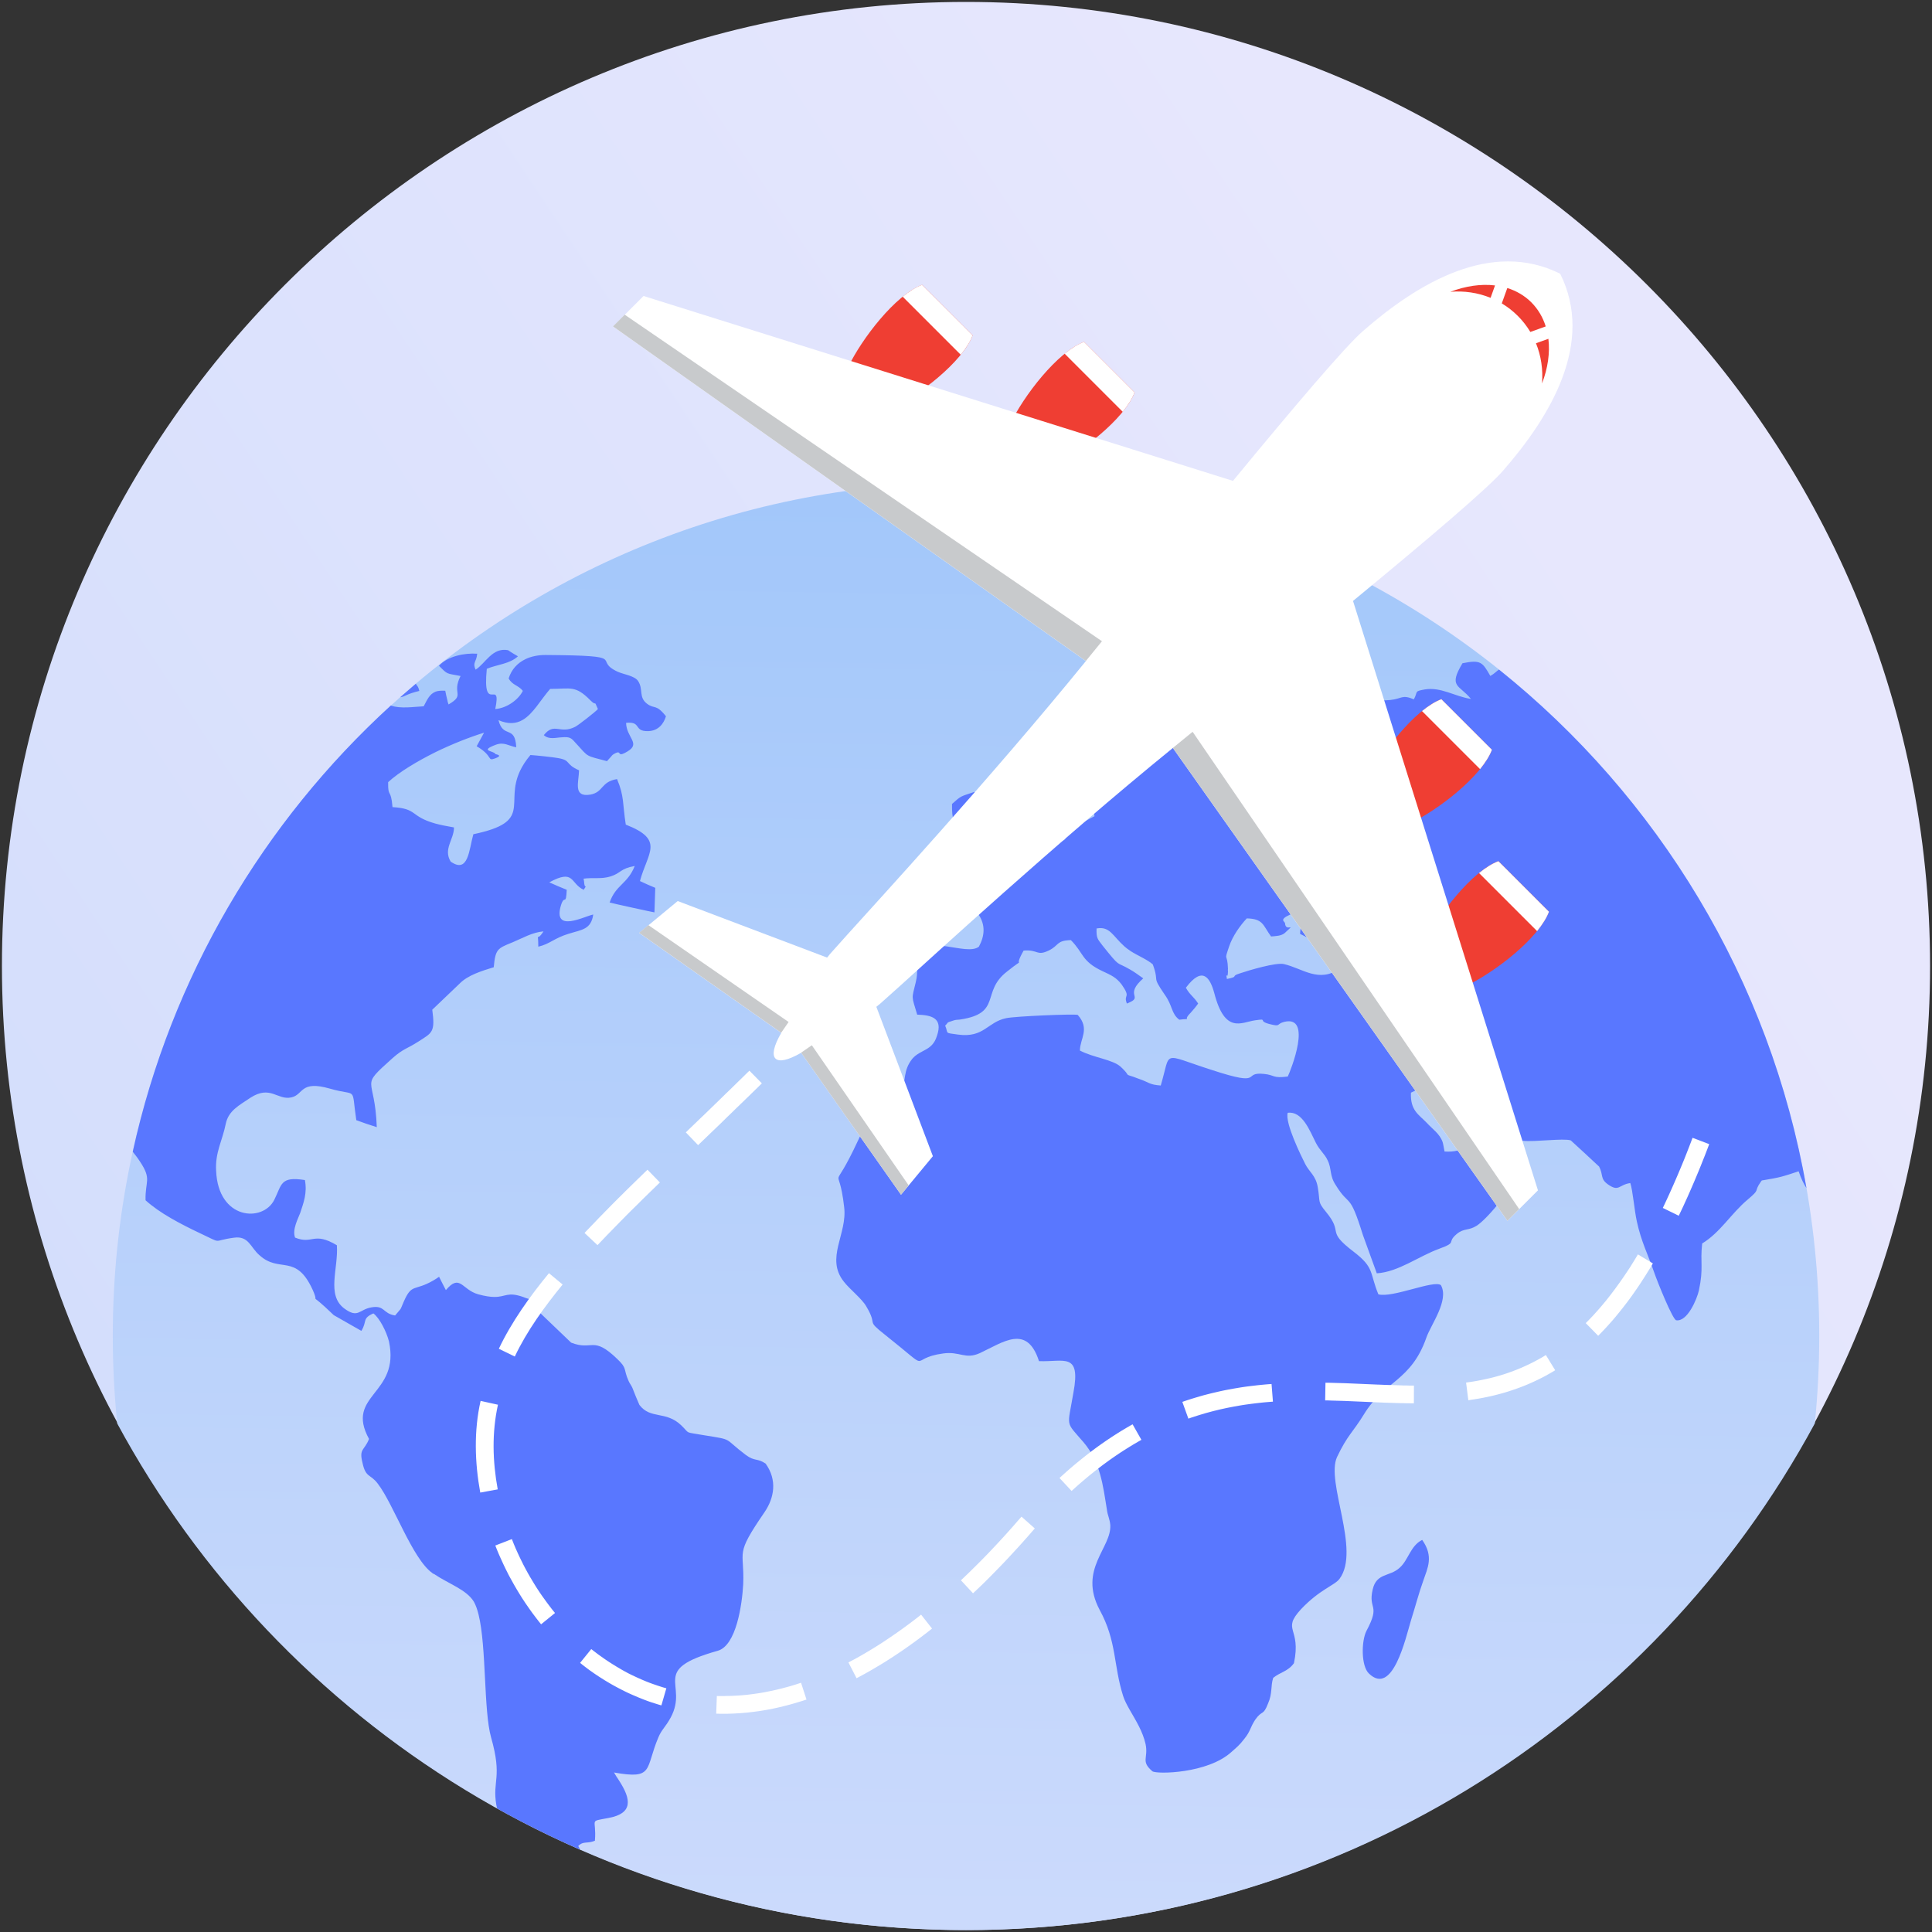
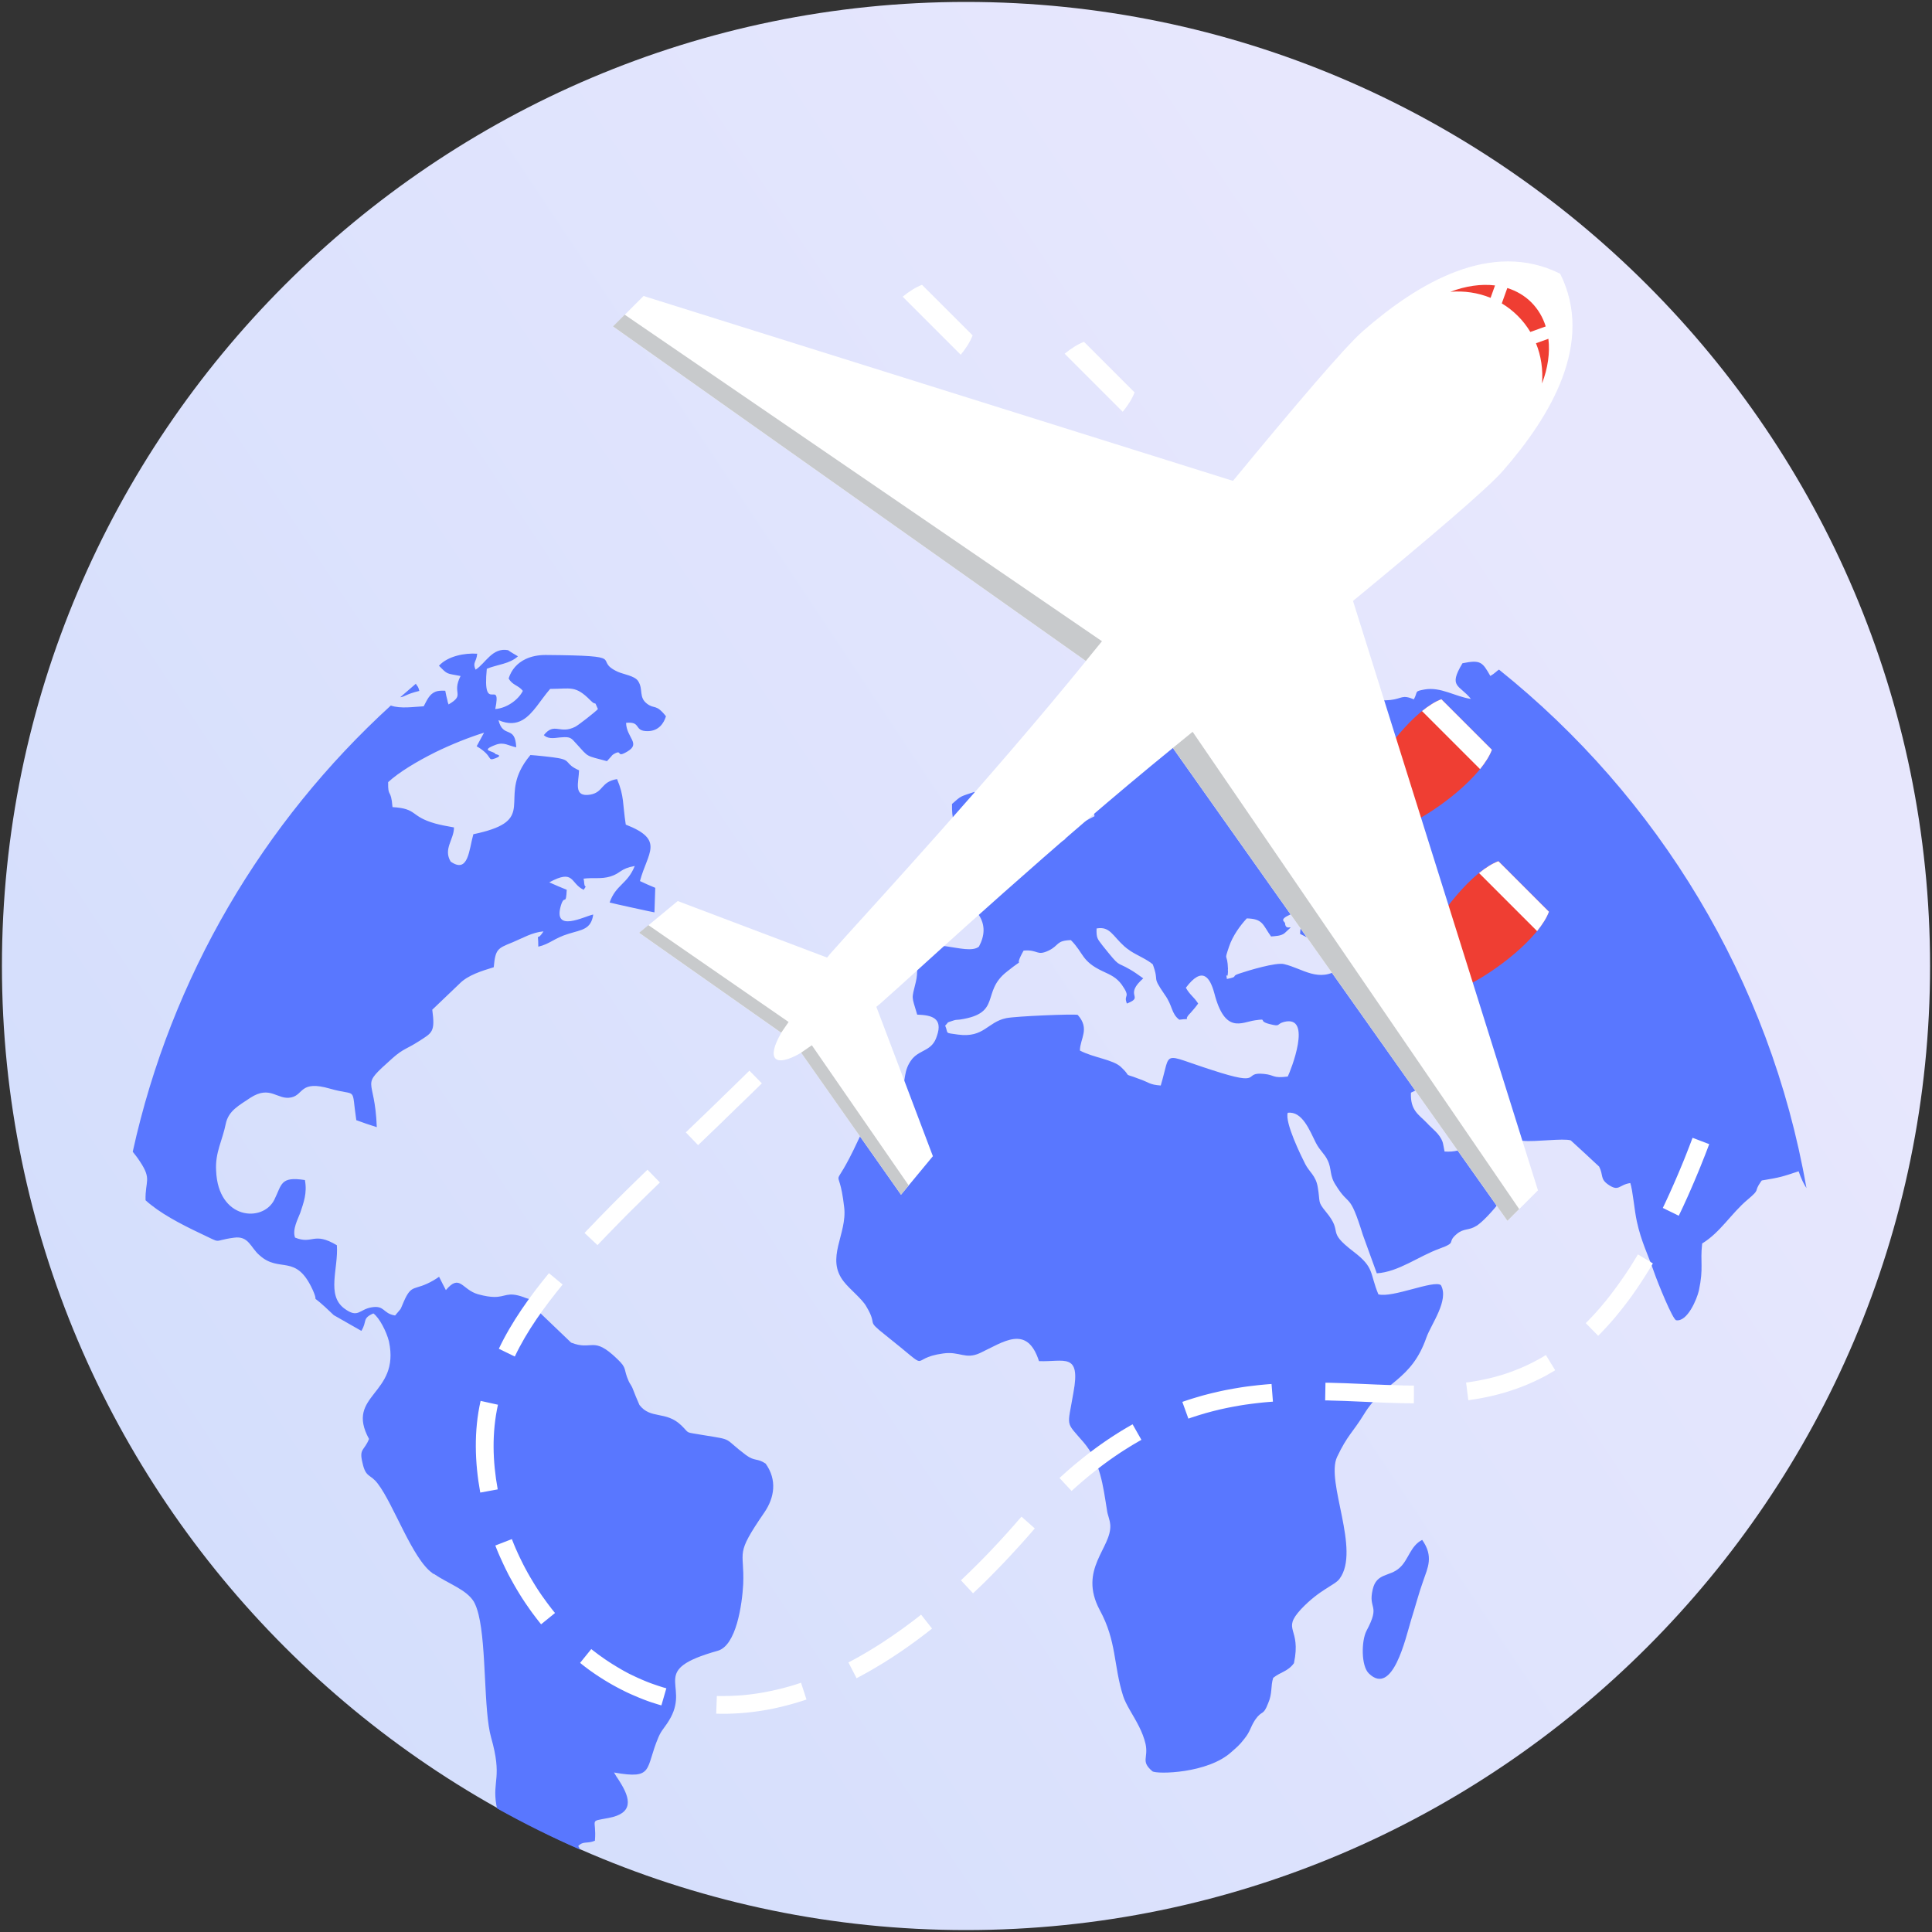
<svg xmlns="http://www.w3.org/2000/svg" xmlns:xlink="http://www.w3.org/1999/xlink" id="a" viewBox="0 0 500 500">
  <rect x="0" y="0" width="500" height="500" fill="#333333" stroke="none" />
  <defs>
    <style>.d{fill:#fff;}.e{fill:#c8cacc;}.f{fill:url(#c);}.g{fill:#ef3e33;}.h{fill:url(#b);}.i{fill:#5977ff;}</style>
    <linearGradient id="b" x1="410.75" y1="143.01" x2="-1000.29" y2="1082.14" gradientTransform="matrix(1, 0, 0, 1, 0, 0)" gradientUnits="userSpaceOnUse">
      <stop offset="0" stop-color="#e7e7fd" />
      <stop offset="1" stop-color="#9ec5fa" />
    </linearGradient>
    <linearGradient id="c" x1="244.29" y1="749.98" x2="253.68" y2="85.55" xlink:href="#b" />
  </defs>
  <path class="h" d="M250,499.5c137.42,0,249.5-112.08,249.5-249.5S387.42,.5,250,.5,.5,112.58,.5,250s112.08,249.5,249.5,249.5Z" />
-   <path class="f" d="M250,124.9c121.96,0,220.82,98.86,220.82,220.82,0,7.66-.39,15.22-1.15,22.67-42.17,78.07-124.72,131.11-219.67,131.11S72.5,446.46,30.34,368.4c-.76-7.45-1.15-15.02-1.15-22.68,0-121.96,98.87-220.82,220.82-220.82Z" />
  <path class="i" d="M387.96,173.31c41.06,32.9,70.12,80.15,79.55,134.17-.67-1.02-1.35-2.36-2.03-4.35-4.31,1.41-4.45,1.53-9.54,2.38l-.23,.31c-2.03,2.89,.1,1.67-3.46,4.67-4.24,3.57-7,8.43-11.73,11.32-.57,5.04,.42,6.18-.85,12.17-.5,2.21-2.97,8.15-5.87,7.7-.92-.17-4.81-9.79-5.73-12.46-1.56-4.53-3.32-7.87-4.45-13.08-.63-2.78-1.06-8.1-1.7-9.97-3.04,.45-2.9,2.38-5.8,.34-2.05-1.48-1.13-2.38-2.26-4.59-2.4-2.26-4.88-4.53-7.35-6.79-1.91-.62-9.26,.45-12.38,.11-5.58-.51-6.07-.17-9.39-4.64-5.87,.29-5.37,2.49-11.11-2.44-3.75-3.17-3.04-8.26-8.48-5.38-.21,4.64,2.05,5.67,4.1,7.81,1.48,1.64,3.32,2.77,4.1,4.98,.07,.06,.43,2.15,.5,2.44,5.3,.34,6.57-2.2,9.47-4.35,2.83,2.66,.07,3.11,4.17,5.2,3.25,1.65,2.62,.68,4.73,3.34,1.06,3.57-7.27,13.25-10.04,15-2.12,1.36-3.25,.57-5.16,2.14-2.83,2.39,.36,2.04-4.59,3.85-5.3,1.93-10.54,6-16.12,6.34-1.2-3.29-2.4-6.62-3.61-9.96-3.54-11.38-3.39-6.96-7-12.85-1.7-2.55-.99-4.19-2.12-6.45-.78-1.7-1.98-2.44-3.04-4.52-1.62-3.23-3.53-8.26-7.28-7.76-.78,2.54,3.46,11.15,4.52,13.24,1.06,2.1,2.76,3,3.25,6,.71,4.13-.14,3.61,2.12,6.39,4.74,5.71-.21,4.7,7.14,10.3,5.51,4.2,4.1,5.44,6.43,11.05,3.61,1.01,14.35-3.79,16.18-2.38,2.19,3.9-2.54,10.13-3.74,13.53-3.96,11.38-10.89,11.21-16.19,19.93-2.89,4.7-4.24,5.33-6.93,10.99-3.04,6.4,6.15,24.11,.64,31.54-1.2,1.69-5.09,2.71-9.97,7.87-5.16,5.6,.14,4.64-1.84,13.98-1.55,2.15-3.46,2.26-5.37,3.8-.71,2.2-.14,3.95-1.35,6.68-1.27,3.28-1.48,1.53-3.33,4.19-1.34,2.09-1.2,2.94-2.76,4.87-1.34,1.76-2.05,2.26-3.32,3.4-6.15,5.66-19.37,5.83-20.5,5.04-3.11-2.66-.99-3.34-1.77-7.07-.76-3.29-2.5-6.04-3.95-8.57l-.15-.26c-.7-1.24-1.34-2.44-1.7-3.57-2.55-8.04-1.62-14.14-6.08-22.3-5.59-10.53,3.11-16.02,2.75-21.97-.14-1.58-.7-2.55-.85-3.8-1.06-6.57-1.69-12.45-6.07-17.61-4.81-5.6-4.17-3.62-2.62-12.85,1.98-10.59-2.54-7.87-8.91-8.15-3.11-9.62-9.2-4.93-15.27-2.09-3.82,1.75-5.23-.51-9.55,.11-9.62,1.3-2.05,5.44-14.92-4.75-5.37-4.25-1.77-2.1-4.95-7.42-1.06-1.93-4.31-4.47-5.8-6.4-4.87-6.11,.92-12.28,.07-19.3-1.49-13.02-3.61-1.7,3.68-17.44,3.82-8.38,9.62-8.43,11.11-12.17,1.27-3.34,.42-5.72,2.83-8.77,2.12-2.49,5.16-1.98,6.37-5.89,1.7-4.81-1.56-5.43-5.09-5.55-1.48-5.04-1.48-3.8-.36-8.44,.64-2.61,.07-3.85,.64-6.45,1.41-6.51,12.51-.05,15.7-2.72,1.48-2.77,1.7-5.49,0-8.15-1.77-2.66-4.1-2.32-5.3-4.87,2.69-1.81,.71-.23,3.04-.74,2.76-.62,2.4-1.42,5.65-2.03,2.9-.57,4.74-3.23,7.57-5.04,4.03-2.61,2.12-4.93,7-5.72,7.85-1.36,2.76-1.13,3.61-8.44,1.2-.45,2.33-.97,3.46-1.47,2.48,3.23-.63,1.93,2.33,4.07,.78-.45,1.7-.9,2.55-1.35-.43-3.52-2.05-2.84-3.11-7.19-3.89,.62-5.3,3.9-8.41,2.71-3.04-1.13-3.18-5.49-3.04-9.12,1.13-2.71,6.78-4.19,8.97-4.87,3.54-1.19,3.04-3.57,6.29-6.8,4.24-4.24,1.13,.06,3.18-5.43,4.67-.18,2.48-.34,5.23-1.76l.14-.05,.28-.12c1.63-.74,3.75-.9,5.87-1.64,7.77-2.6,10.96-1.3,16.61,1.01,4.38,1.81,17.61,1.87,18.6,7.42-3.18,3.33-6.22,.9-10.82,1.19,.85,4.3,1.2,4.3,5.09,5.49,.64-2.04-.28-1.24,.78-2.55,1.27,.28,2.55,.51,3.82,.74,1.28-4.36,2.76-3.74,7.08-4.25-.71-3-1.49-2.15,.14-4.53,4.46,.46,.85,.06,3.04,3.63,3.11-.4,6.15-3.85,10.46-4.3,2.69-.28,2.55,.74,6.36,.34,3.11-.34,2.97-1.47,6.09-.17,1.13-2.1,0-2.04,2.76-2.55,4.24-.74,7.92,1.86,12.01,2.44-3.03-3.73-5.94-3-2.19-9.23,4.74-.96,5.16-.28,7.21,3.29,1.16-.65,1.66-1.31,2.23-1.64h0ZM150.16,478.7h0c-7.36-3.21-14.52-6.77-21.49-10.66-.09-.29-.16-.6-.23-.97-1.06-6.29,1.63-6.97-1.35-17.44-1.95-6.93-1.17-23.34-3.23-31.75-.33-1.34-.73-2.48-1.22-3.35-1.91-3.16-6.58-4.64-10.32-7.19-.22-.05-.36-.11-.42-.23-5.16-3.62-10.04-17.84-14.14-23.15-1.9-2.55-3.11-1.42-3.96-5.44-.92-3.68,.5-3.05,1.7-6.12-6.29-11.55,8.13-11.38,5.16-25.25-.64-2.55-2.47-6.11-4.03-7.24-2.97,1.3-1.56,2.03-3.11,4.52-2.4-1.36-4.8-2.72-7.14-4.07-7.28-7.02-3.4-1.93-5.44-6.51-4.38-9.62-8.56-4.24-13.79-9-2.34-1.99-2.76-5.1-6.64-4.53-5.87,.79-2.62,1.7-8.7-1.14-5.16-2.44-10.53-5.26-14.14-8.55-.14-5.1,1.7-5.33-1.48-10.07-.56-.88-1.2-1.7-1.84-2.49,9.95-45.26,33.77-85.32,66.79-115.48,2.57,.9,5.96,.31,8.51,.2,.91-1.7,1.48-3.17,3.11-3.8,.63-.23,1.41-.28,2.47-.23,.14,.84,.36,1.7,.57,2.54,0,.06,.14,.63,.07,.51,.07-.12,.14,.34,.21,.5,4.46-2.6,.71-2.66,3.11-7.36-3.75-.74-3.25-.29-5.59-2.66,2.27-2.49,6.64-3.34,9.9-3.11-.22,2.27-1.27,2.21-.42,4.13,2.54-1.58,4.31-5.83,8.41-5.04,.78,.56,1.7,1.08,2.55,1.58-2.12,1.98-5.3,2.1-8.06,3.23-1.21,12.29,3.89,1.99,2.19,10.42,3.04-.23,6.01-2.44,7.14-4.7-1.13-1.47-2.76-1.47-3.67-3.23,.71-2.26,2.23-3.98,4.38-5,1.45-.69,3.19-1.06,5.16-1.06,22.48,.17,11.8,1.19,18.73,4.36,1.55,.68,4.31,1.02,5.23,2.38,1.41,2.15,.07,4.19,2.33,5.89,1.98,1.47,2.26-.06,4.88,3.23-.56,1.86-1.91,3.79-4.66,3.85-3.82,.05-1.56-2.55-5.66-2.15,.08,3.84,3.89,5.32,.35,7.41-3.11,1.87-1.13-.68-3.46,.63-.07,.06-.28,.17-.35,.23-.14,.11-.28,.28-.36,.4-.42,.45-.78,.85-1.13,1.25-5.65-1.54-4.59-.85-7.99-4.59-1.27-1.41-1.48-1.76-3.75-1.58-1.41,.05-3.25,.68-4.6-.57,2.76-3.45,4.11-.11,8.13-2.16,.71-.34,5.16-3.79,5.87-4.59-1.2-2.72-.14-.46-1.9-2.21-3.96-4.02-5.1-3-10.46-3-2.52,2.89-4.4,6.47-7.14,8.04-1.66,.95-3.62,1.17-6.23,.05,1.2,4.87,4.31,1.13,4.59,7.02-2.05-.4-3.11-1.42-5.23-.68-4.53,1.7-.5,1.53-.14,2.44,0,.06,2.12,.28,0,1.08-2.34,.85-.36-.45-4.87-3.11,.63-1.13,1.27-2.32,1.91-3.51-3.67,1.13-8.27,2.94-12.58,5.04-4.88,2.44-9.48,5.21-12.24,7.76-.07,4.25,.71,1.41,1.13,6.46,6.57,.39,4.45,2.37,11.03,4.24,1.27,.35,2.9,.68,4.88,1.02,0,3.17-2.83,5.55-.86,8.84,4.6,3.22,4.74-3.06,5.87-7.08,15.56-3.25,8.06-7.82,12.08-16.39,.6-1.28,1.46-2.64,2.69-4.11,1.2,.06,6.08,.57,7.14,.79,3.54,.62,1.63,1.47,5.45,3.17-.07,3.06-1.62,7.02,2.9,6.29,3.47-.62,2.69-3.34,6.93-4.02,1.9,4.47,1.41,6.4,2.26,11.78,10.18,3.97,5.65,7.19,3.67,14.61,1.28,.62,2.62,1.19,3.96,1.75-.07,2.15-.14,4.25-.21,6.35-.21,0-10.89-2.33-11.6-2.55,1.62-4.65,4.6-4.7,6.5-9.45-3.82,.68-3.54,1.86-6.29,2.71-2.47,.74-4.38,.23-7,.57-.92,3.05-.07-2.66,.22,1.24,.14,1.48,.85,.06-.14,1.64-3.54-1.64-2.33-5.49-8.91-1.93,1.49,.68,2.97,1.3,4.52,1.93-.21,4.35-.56,1.07-1.48,3.96-2.26,7.41,6.15,2.83,8.34,2.44-.57,3.91-2.97,3.91-6.37,4.98-3.74,1.13-4.87,2.66-7.85,3.34,0-4.65-.7-.74,1.34-3.96-2.97,.28-5.16,1.64-7.99,2.83l-.28,.11c-3.63,1.48-4.18,1.7-4.6,6.34-3.11,.96-6.72,2.04-8.91,4.31-2.19,2.09-4.38,4.18-6.51,6.22-.21,.17-.36,.34-.49,.46,.78,5.83,0,5.94-3.54,8.21-2.97,1.92-3.96,1.86-6.71,4.3-8.84,7.93-4.59,4.24-4.11,17.89-1.84-.56-3.6-1.19-5.3-1.81-1.35-9.06,.49-6.05-6.79-8.15-7.85-2.26-6.79,1.58-10.04,2.26-3.61,.79-5.37-3.29-10.61,.11-2.89,1.98-5.65,3.28-6.36,6.79-.85,4.25-2.76,7.36-2.48,12.06,.5,12.74,12.09,13.47,15.06,7.53,1.98-3.96,1.49-6.11,7.92-5.1,.63,3.4-.36,5.89-1.21,8.49-.56,1.53-2.12,4.3-1.34,6.4,4.6,1.87,4.74-1.65,10.82,1.98,.43,6.05-2.76,12.85,1.91,16.36,3.6,2.66,3.82,.28,7-.28,3.54-.62,2.9,1.58,6.16,2.1,1.84-2.27,1.06-.85,2.26-3.63,2.12-4.8,2.68-2.54,7.71-5.48,.49-.28,.91-.57,1.41-.91,.56,1.19,1.2,2.32,1.76,3.45,3.68-4.36,4.1-.11,8.35,1.08,1.83,.5,3.12,.68,4.13,.69,3.08,.04,3.4-1.45,7.61,.04,.5,.23,1.13,.4,1.7,.57,.07,0,.28,.11,.28,.23,.08,.06,.28,.23,.36,.29,.71,.79,.78,1.58,1.35,2.43,2.9,2.77,5.8,5.55,8.63,8.26,5.58,2.21,5.58-1.93,11.95,4.24,2.69,2.55,1.48,2.5,2.97,5.78,.22,.51,.64,1.02,.92,1.64,.57,1.53,1.2,3,1.84,4.47,2.89,3.8,6.86,1.42,10.88,5.33,2.33,2.26,.57,1.58,5.73,2.49,7.99,1.3,4.88,.57,10.96,5.15,2.33,1.7,2.89,.73,5.09,2.21,3.04,4.24,2.26,8.83-.28,12.57-7.85,11.43-5.16,9.57-5.52,18.63-.28,5.2-1.77,15.96-6.65,17.26-17.74,4.99-7.42,8.44-12.09,17.21-1.34,2.49-2.34,3.11-3.18,5.1-3.53,8.26-1.06,11.04-11.52,9.17,1,1.75,.36,.56,1.35,2.15,3.11,4.81,3.61,8.44-2.76,9.62-5.3,1.02-3.04,0-3.53,5.89-2.05,.85-2.97,0-4.31,1.36l.5,.93h0ZM103.57,180.45h0c1.37-.18,1.36-.77,4.95-1.64-.28-1.19-.5-1.19-.78-1.64l-.11-.23c-1.36,1.15-2.72,2.33-4.06,3.51h0Zm188.98,65.65h0l-.14-.1c-.5-.34-.99-.68-1.41-1.07-3.11-2.78-3.75-5.26-7.21-4.64-.08,2.61,.28,2.71,1.55,4.42,4.81,6,3.32,3.97,7.07,6.17l.14,.08c.89,.51,1.91,1.22,3.32,2.24-4.81,4.24-.35,4.69-3.32,6.11l-.14,.07c-.29,.11-.56,.23-.77,.34-1-2.49,1.2-1.3-1.35-4.92-1.41-1.87-2.76-2.44-4.95-3.46-5.52-2.6-4.81-4.64-8.2-8.04-3.82,.12-2.97,1.31-5.65,2.66-3.25,1.58-2.76-.28-6.58,.05-3.11,5.5,1.34,.91-4.31,5.44-6.79,5.26-1.2,10.75-12.09,12.4-.78,.11-1.06,0-1.84,.28-2.06,.73-.86,.11-2.06,1.3,.92,2.16-.35,1.81,3.33,2.32,6.72,.9,7.57-3.23,12.45-4.25,2.4-.51,17.46-1.13,18.52-.85,3.25,3.63,.57,6.18,.57,9.23,3.54,1.87,8.56,2.32,10.61,4.25,2.33,2.21,1.2,1.86,2.33,2.26l.14,.04c.43,.12,1.04,.34,2.12,.75,2.83,.96,2.68,1.53,5.72,1.75,2.76-9.23-.07-8.26,13.22-4.02,13.86,4.54,7.63,.4,13.5,1.02,2.9,.29,2.12,1.19,6.15,.68,.77-1.58,6.5-15.97-.92-14.15-2.19,.56-.7,1.35-3.82,.56-3.25-.84-.14-1.47-3.74-.96-3.54,.51-7.78,3.63-10.54-7.07-1.06-3.85-2.97-7.19-7.35-1.36,1.13,1.98,1.91,2.15,3.18,4.08-.35,.56-1.55,1.98-1.98,2.44-2.4,2.38,1,1.25-2.9,1.75-2.12-1.58-1.69-3.62-3.75-6.45-3.61-5.27-1.27-2.83-3.11-7.87-1.45-1.27-3.84-2.22-5.8-3.47h0Zm75.51,152.42h0c-3.11,1.58-3.53,5.21-5.87,7.25-2.54,2.32-5.94,1.25-6.93,5.55-1.27,5.37,2.12,3.74-1.62,10.75-1.34,2.6-1.41,9.11,.64,11.04,6.14,5.94,9.47-9.06,10.88-13.76,1.06-3.34,2.05-7.13,3.18-10.25,1.13-3.34,2.76-6.28-.29-10.59Zm-10.18-157.95h0c.5,6.91,4.59,9.57,7.49,12.74-.35,3.29-1.13,2.44-1.06,7.02,3.47,2.5,6,4.02,10.54,2.78,.63-5.55-1.13-5.27-2.83-9.06,.28-.45,1.06-1.02,1.2-1.13,1.28-1.7,.64,.68,1.28-2.21-3.32-1.07-8.7-4.47-9.12-8.94,1.62-1.3,1.13-.51,2.33-1.3,2.62-1.7,.64,.9,2.19-1.99-1.34-2.6-2.83-3.06-6.08-1.76-1.41,.57-5.16,3.23-5.94,3.85h0Zm-28.92,1.81h0c-2.19-3.05-2.05-4.59-6.29-4.7-1.69,1.81-3.67,4.53-4.59,7.3-1.41,4.19-.42,1.3-.28,5.83-.07,.17,0,.4,0,.57-.07,2.71-.71-.51-.28,1.98,3.33-.68,.78-.63,3.26-1.42,2.33-.79,9.47-2.94,11.52-2.43,4.88,1.13,8.98,4.98,14.49,1.13-.29-4.92-6.23-6.79-10.33-8.95,.22-4.52,1.41-.96,1.13-5.32-1.41-.06-2.26-.28-3.61,.28-3.18,1.41-1.41,1.81-1.41,2.32,.14,2.43,3.18-.51-.07,2.49-.92,.79-2.41,.79-3.54,.9h0Zm-82.58-34.31h0c-.14,7.93,2.62,5.26,5.23,9.17-1.2,3.34-1.41,.74-2.75,4.19-1.2,2.89,.28,.29-.5,5.32,2.05,.12,5.09-.62,7.78-.85,3.82-.34,3.75-.68,5.09-4.59-2.12-2.6-4.24-5.21-6.43-7.81-2.76-4.2,0-1.31-.85-4.82-.63-1.25-1.21-2.49-1.77-3.74-3.68,1.25-3.32,.91-5.8,3.12Z" />
  <path class="g" d="M386.11,194.04l-2.14-2.14-8.81-8.81-2.14-2.14c-6.95,2.64-15.66,14.04-19.1,21.23l1.07,1.07,8.81,8.81,1.07,1.07c7.19-3.44,18.6-12.14,21.23-19.1h0Z" />
  <path class="d" d="M386.11,194.04l-2.14-2.14-8.81-8.81-2.14-2.14c-1.61,.61-3.3,1.69-5.01,3.07l15.03,15.03c1.38-1.71,2.46-3.4,3.07-5.01h0Z" />
  <path class="g" d="M400.87,235.95l-2.14-2.14-8.81-8.81-2.14-2.14c-6.95,2.64-15.66,14.04-19.1,21.23l1.07,1.07,8.81,8.81,1.07,1.07c7.19-3.44,18.6-12.14,21.23-19.1h0Z" />
  <path class="d" d="M400.87,235.95l-2.14-2.13-8.81-8.82-2.14-2.13c-1.61,.61-3.3,1.68-5.01,3.07l15.03,15.03c1.38-1.71,2.46-3.4,3.07-5.01h0Z" />
-   <path class="g" d="M280.54,88.47l2.14,2.14,8.81,8.81,2.14,2.14c-2.64,6.95-14.04,15.66-21.23,19.1l-1.07-1.07-8.81-8.81-1.07-1.07c3.44-7.19,12.14-18.6,19.1-21.23h0Z" />
  <path class="d" d="M280.54,88.47l2.14,2.14,8.81,8.81,2.14,2.14c-.61,1.61-1.68,3.3-3.07,5.01l-15.03-15.03c1.71-1.39,3.4-2.46,5.01-3.07Z" />
-   <path class="g" d="M238.62,73.71l2.14,2.14,8.81,8.81,2.14,2.14c-2.64,6.95-14.04,15.66-21.23,19.1l-1.07-1.07-8.81-8.81-1.07-1.07c3.44-7.19,12.14-18.6,19.1-21.23h0Z" />
  <g>
    <path class="d" d="M238.62,73.71l2.14,2.14,8.82,8.81,2.13,2.14c-.61,1.61-1.68,3.3-3.07,5.01l-15.03-15.03c1.71-1.39,3.4-2.46,5.01-3.07Z" />
    <path class="d" d="M207.32,272.42l25.86,36.77,8.25-9.97-14.63-38.66c1.84-1.58-1.62,1.56,5.94-5.24s40.74-37.31,70.8-61.75l86.58,122.39,7.9-7.9-47.86-152.54c19.56-16.12,34.69-28.98,38.77-33.64,12.46-14.24,23.74-33.24,14.84-51.04-17.81-8.9-36.8,2.38-51.04,14.84-4.66,4.08-17.52,19.21-33.64,38.77l-152.54-47.85-7.9,7.9,122.38,86.58c-24.43,30.07-54.95,63.25-61.74,70.8-6.8,7.55-3.65,4.1-5.24,5.94l-38.66-14.63-9.97,8.25,36.77,25.86c-3.99,6.87-1.72,9.14,5.15,5.15h0Z" />
  </g>
  <g>
    <path class="e" d="M207.32,272.42l25.86,36.77,1.99-2.4-25.07-36.28-2.78,1.92h0Z" />
    <path class="e" d="M167.8,239.42l-2.4,1.99,36.77,25.86,1.92-2.78-36.29-25.07h0Z" />
    <path class="e" d="M303.54,193.56l86.58,122.39,3.04-3.05-84.51-123.51-5.11,4.17Z" />
    <path class="e" d="M161.68,81.43l-3.04,3.05,122.38,86.58,4.17-5.11-123.52-84.51h0Z" />
  </g>
  <path class="g" d="M396.32,78.26c-1.75-1.75-3.87-2.98-6.23-3.72l-1.43,3.98c1.49,.89,2.88,1.97,4.15,3.24,1.27,1.27,2.35,2.67,3.24,4.15l3.98-1.43c-.73-2.35-1.97-4.47-3.72-6.23h0Zm-9.41-4.39h0c-3.63-.44-7.62,.14-11.56,1.65,3.56-.3,7.13,.22,10.41,1.56l1.15-3.21Zm10.6,14.96h0c1.34,3.28,1.85,6.85,1.56,10.41,1.52-3.95,2.09-7.93,1.65-11.56l-3.21,1.15Z" />
  <path class="d" d="M180.65,296.38l.03-.03,.52-.5,.52-.5,.53-.51,.53-.51,.53-.51,.53-.51,.53-.51,.54-.51,.54-.52,.54-.52,.54-.52,.54-.53,.54-.53,.54-.53,.55-.53,.55-.53,.55-.54,.55-.54,.56-.54,.56-.54,.56-.54,.56-.54,.56-.55,.57-.55,.57-.55,.57-.56,.57-.56,.58-.56,.58-.57,.58-.57-3.22-3.28-.58,.56-.57,.56-.57,.56-.57,.56-.57,.55-.56,.55-.56,.55-.56,.55-.56,.54-.56,.54-.56,.54-.55,.54-.55,.54-.55,.54-.55,.53-.55,.53-.54,.53-.54,.52-.54,.53-.54,.52-.54,.52-.54,.52-.54,.51-.53,.51-.53,.51-.53,.51-.53,.51-.52,.5-.52,.51-.52,.5-.03,.03,3.19,3.31h0Zm257.37-1.88h0l-.54,1.42-.54,1.4-.54,1.38-.54,1.36-.55,1.34-.55,1.32-.55,1.3-.55,1.28-.55,1.26-.55,1.24-.55,1.22-.55,1.2-.55,1.18-.55,1.16-.03,.05,4.13,2.02,.04-.08,.57-1.19,.57-1.21,.56-1.23,.57-1.25,.56-1.27,.56-1.29,.56-1.3,.56-1.33,.56-1.34,.56-1.37,.55-1.39,.56-1.4,.55-1.43,.55-1.45-4.29-1.63h0Zm-14.12,30.12h0l-.28,.47-.56,.93-.56,.91-.56,.9-.57,.87-.57,.86-.57,.84-.57,.82-.57,.81-.57,.79-.57,.78-.57,.76-.57,.75-.57,.73-.57,.72-.58,.7-.57,.68-.57,.67-.57,.65-.58,.64-.57,.63-.58,.61-.58,.6-.58,.58-.1,.1,3.22,3.28,.14-.14,.62-.63,.61-.64,.61-.65,.61-.67,.61-.68,.61-.69,.6-.71,.6-.73,.6-.74,.6-.75,.6-.77,.6-.78,.6-.8,.59-.81,.59-.83,.59-.85,.59-.86,.59-.88,.58-.9,.59-.91,.58-.93,.59-.95,.58-.96,.28-.47-3.94-2.37h.02Zm-23.83,26.07h-.01l-.59,.36-.59,.35-.59,.33-.59,.32-.59,.31-.59,.3-.59,.3-.59,.28-.59,.27-.59,.27-.6,.26-.6,.25-.6,.24-.6,.23-.6,.22-.6,.22-.6,.21-.6,.2-.61,.19-.61,.18-.61,.18-.61,.17-.61,.16-.61,.15-.62,.14-.62,.14-.62,.13-.62,.13-.62,.12-.62,.11-.63,.11-.63,.1-.63,.09-.63,.09h-.04l.58,4.57h.08l.68-.11,.67-.1,.67-.11,.67-.11,.67-.12,.67-.13,.67-.14,.67-.14,.66-.15,.67-.16,.67-.17,.67-.18,.67-.18,.66-.19,.66-.2,.66-.21,.66-.22,.66-.23,.66-.23,.65-.24,.66-.25,.65-.26,.65-.27,.65-.28,.65-.29,.65-.3,.65-.31,.65-.32,.65-.33,.65-.34,.64-.36,.64-.36,.64-.37,.64-.39h.01l-2.4-3.92v-.02Zm-34.09,7.89h-1.41l-.67-.02h-.67l-.67-.03-.67-.02-.68-.02-.68-.02-.68-.02-.68-.02-.68-.02-.68-.03-.68-.03-.69-.02-.69-.03-.69-.03-.69-.03-.69-.03-.69-.03-.69-.03-.7-.03-.7-.03-.7-.03-.7-.03-.7-.03-.71-.03-.71-.02-.71-.02-.71-.02-.71-.02-.71-.02-.72-.02h-.72l-.07-.02-.08,4.6h.77l.7,.03,.7,.02,.7,.02,.7,.02,.7,.02,.7,.02,.7,.03,.7,.03,.7,.03,.69,.03,.69,.03,.69,.03,.69,.03,.69,.03,.69,.03,.69,.03,.69,.03,.69,.03,.69,.03,.69,.03,.69,.03,.68,.02,.69,.02,.69,.02,.69,.02,.69,.02,.69,.02h.68l.68,.03h.68l.68,.02h.76l.02-4.59h-.01Zm-36.93-.4h0l-.59,.04-.75,.06-.76,.07-.75,.07-.76,.08-.76,.09-.76,.09-.76,.09-.76,.1-.76,.11-.77,.12-.77,.13-.77,.13-.77,.14-.77,.14-.77,.15-.77,.16-.77,.17-.77,.18-.78,.18-.78,.19-.78,.2-.78,.2-.78,.22-.78,.23-.78,.23-.79,.24-.79,.25-.79,.26-.79,.27-.1,.04,1.56,4.33,.06-.02,.75-.26,.74-.24,.74-.24,.74-.23,.74-.22,.74-.22,.74-.2,.74-.2,.74-.19,.74-.18,.73-.18,.73-.16,.73-.16,.73-.15,.73-.14,.73-.14,.73-.13,.73-.13,.73-.12,.73-.11,.73-.1,.73-.1,.73-.09,.73-.09,.72-.08,.72-.08,.73-.07,.72-.06,.72-.06,.59-.04-.36-4.58h-.03Zm-35.97,10.45h0l-.61,.34-.81,.47-.81,.48-.81,.49-.82,.51-.81,.52-.82,.53-.81,.54-.82,.56-.82,.57-.82,.58-.82,.6-.82,.61-.82,.62-.82,.64-.82,.65-.83,.67-.83,.68-.83,.69-.83,.71-.83,.73-.83,.74-.83,.75-.21,.19,3.13,3.36,.18-.16,.8-.73,.8-.71,.8-.69,.8-.68,.79-.67,.8-.65,.79-.64,.79-.62,.79-.61,.79-.6,.79-.58,.78-.57,.78-.55,.78-.54,.78-.53,.78-.52,.78-.5,.78-.49,.77-.48,.77-.47,.77-.45,.77-.45,.61-.34-2.27-4h-.01Zm-28.71,23.87h0l-.08,.09-.85,.96-.82,.95-.82,.93-.82,.92-.82,.91-.82,.9-.82,.89-.81,.87-.81,.86-.81,.86-.81,.84-.81,.83-.81,.82-.81,.81-.81,.8-.8,.79-.8,.78-.8,.77-.8,.76-.15,.14,3.13,3.36,.17-.16,.82-.77,.82-.78,.82-.79,.82-.81,.82-.82,.82-.83,.82-.84,.83-.85,.83-.86,.83-.87,.83-.88,.83-.9,.83-.9,.84-.91,.84-.93,.84-.94,.84-.95,.84-.96,.82-.94,.08-.09-3.44-3.05h0Zm-25.97,25.35h0l-.55,.44-.77,.6-.77,.59-.77,.58-.77,.57-.76,.56-.76,.55-.76,.54-.76,.53-.75,.52-.75,.51-.75,.5-.75,.5-.74,.49-.74,.47-.74,.46-.74,.46-.74,.45-.74,.44-.73,.43-.73,.42-.73,.41-.73,.41-.73,.39-.72,.38-.35,.18,2.11,4.09,.38-.2,.76-.41,.76-.41,.76-.42,.76-.43,.76-.44,.76-.45,.77-.46,.77-.46,.77-.47,.77-.49,.77-.49,.77-.5,.77-.51,.78-.52,.78-.53,.78-.54,.78-.55,.78-.56,.79-.57,.79-.58,.79-.59,.79-.6,.8-.61,.79-.62,.55-.44-2.84-3.61h0Zm-31.11,17.65h0l-.6,.2-.68,.22-.68,.21-.67,.2-.67,.19-.67,.18-.66,.18-.66,.17-.66,.16-.65,.15-.65,.14-.65,.14-.65,.13-.64,.13-.64,.12-.64,.11-.63,.1-.63,.09-.63,.09-.63,.08-.63,.08-.63,.07-.62,.06-.62,.05-.62,.04-.61,.04-.61,.03-.61,.03-.61,.02h-.6l-.6,.02h-1.79l-.23-.02-.17,4.59h.28l.64,.02h1.94l.65-.02,.65-.02,.66-.03,.67-.04,.66-.04,.67-.05,.67-.06,.67-.06,.68-.08,.68-.08,.68-.09,.68-.09,.68-.1,.68-.11,.69-.12,.69-.12,.69-.14,.69-.14,.69-.15,.7-.16,.7-.17,.7-.17,.7-.18,.71-.19,.71-.2,.71-.21,.71-.21,.72-.22,.72-.23,.6-.2-1.42-4.37h0Zm-34.82,1.43h0l-.23-.06-.53-.15-.52-.16-.53-.17-.52-.17-.52-.18-.52-.18-.51-.18-.51-.19-.51-.2-.5-.2-.5-.21-.5-.21-.5-.22-.5-.22-.49-.23-.49-.23-.49-.23-.49-.24-.48-.24-.47-.25-.48-.26-.47-.26-.47-.27-.46-.27-.46-.27-.46-.28-.45-.28-.46-.28-.45-.29-.45-.29-.45-.3-.45-.3-.44-.31-.44-.31-.44-.31-.43-.31-.43-.32-.42-.32-.42-.32-.42-.33-.19-.15-2.89,3.57,.22,.18,.45,.36,.45,.35,.46,.35,.46,.35,.46,.34,.47,.33,.47,.33,.48,.33,.48,.32,.48,.32,.49,.31,.49,.31,.49,.31,.5,.3,.5,.3,.5,.29,.5,.29,.51,.28,.51,.28,.51,.27,.52,.27,.52,.27,.52,.26,.53,.26,.53,.25,.53,.24,.54,.24,.54,.23,.54,.23,.54,.23,.55,.22,.55,.22,.55,.21,.56,.21,.56,.2,.56,.19,.57,.18,.57,.18,.57,.18,.58,.17,.23,.06,1.28-4.42h0Zm-28.85-19.51h0l-.19-.23-.33-.41-.33-.41-.32-.42-.32-.42-.32-.42-.31-.42-.31-.43-.31-.43-.31-.43-.31-.43-.3-.44-.3-.44-.29-.44-.29-.44-.29-.45-.28-.45-.28-.45-.27-.45-.27-.45-.27-.45-.27-.45-.26-.46-.26-.45-.25-.46-.25-.46-.25-.46-.24-.46-.24-.46-.23-.47-.23-.46-.23-.47-.23-.47-.22-.47-.22-.47-.21-.47-.21-.47-.21-.47-.2-.48-.2-.47-.19-.48-.19-.48-.16-.4-4.28,1.66,.17,.44,.2,.51,.21,.51,.21,.51,.22,.5,.22,.5,.23,.51,.23,.5,.23,.5,.23,.5,.24,.5,.24,.5,.25,.5,.25,.5,.25,.5,.26,.49,.27,.49,.27,.49,.27,.49,.27,.49,.28,.49,.28,.48,.28,.48,.29,.48,.29,.48,.29,.47,.3,.48,.3,.47,.31,.47,.31,.47,.31,.46,.32,.46,.32,.46,.32,.46,.33,.46,.33,.46,.34,.45,.34,.45,.34,.45,.35,.45,.35,.45,.36,.45,.19,.23,3.57-2.9h0Zm-14.81-31.97h0c-1.33-7.29-1.54-14.64,.06-21.91l-4.49-.99c-1.76,7.76-1.51,15.95-.09,23.73l4.52-.83h0Zm4.42-34.38h0c3.12-6.62,7.76-12.99,12.38-18.64l-3.54-2.93c-4.83,5.83-9.74,12.7-12.97,19.56l4.13,2.01Zm21.42-28.85h0l.03-.03,.39-.41,.39-.41,.4-.41,.4-.42,.4-.42,.4-.42,.41-.42,.41-.42,.41-.42,.41-.42,.41-.42,.42-.43,.42-.43,.42-.43,.42-.43,.43-.43,.43-.44,.43-.44,.43-.43,.44-.44,.44-.44,.45-.44,.45-.44,.45-.44,.45-.45,.45-.45,.45-.45,.46-.45,.46-.45,.46-.45,.46-.45,.46-.45,.47-.45,.47-.46,.47-.46,.47-.46,.48-.46,.03-.03-3.21-3.3-.03,.03-.48,.46-.48,.46-.47,.46-.47,.46-.47,.45-.47,.46-.46,.45-.46,.45-.46,.45-.46,.45-.46,.45-.46,.45-.45,.45-.45,.45-.45,.45-.45,.44-.45,.45-.44,.44-.44,.44-.44,.44-.43,.44-.43,.44-.43,.44-.43,.43-.42,.43-.42,.43-.42,.43-.42,.43-.41,.43-.41,.43-.41,.43-.41,.43-.41,.42-.4,.42-.41,.42-.4,.42-.4,.42-.03,.04,3.35,3.15v-.02h0Z" />
</svg>